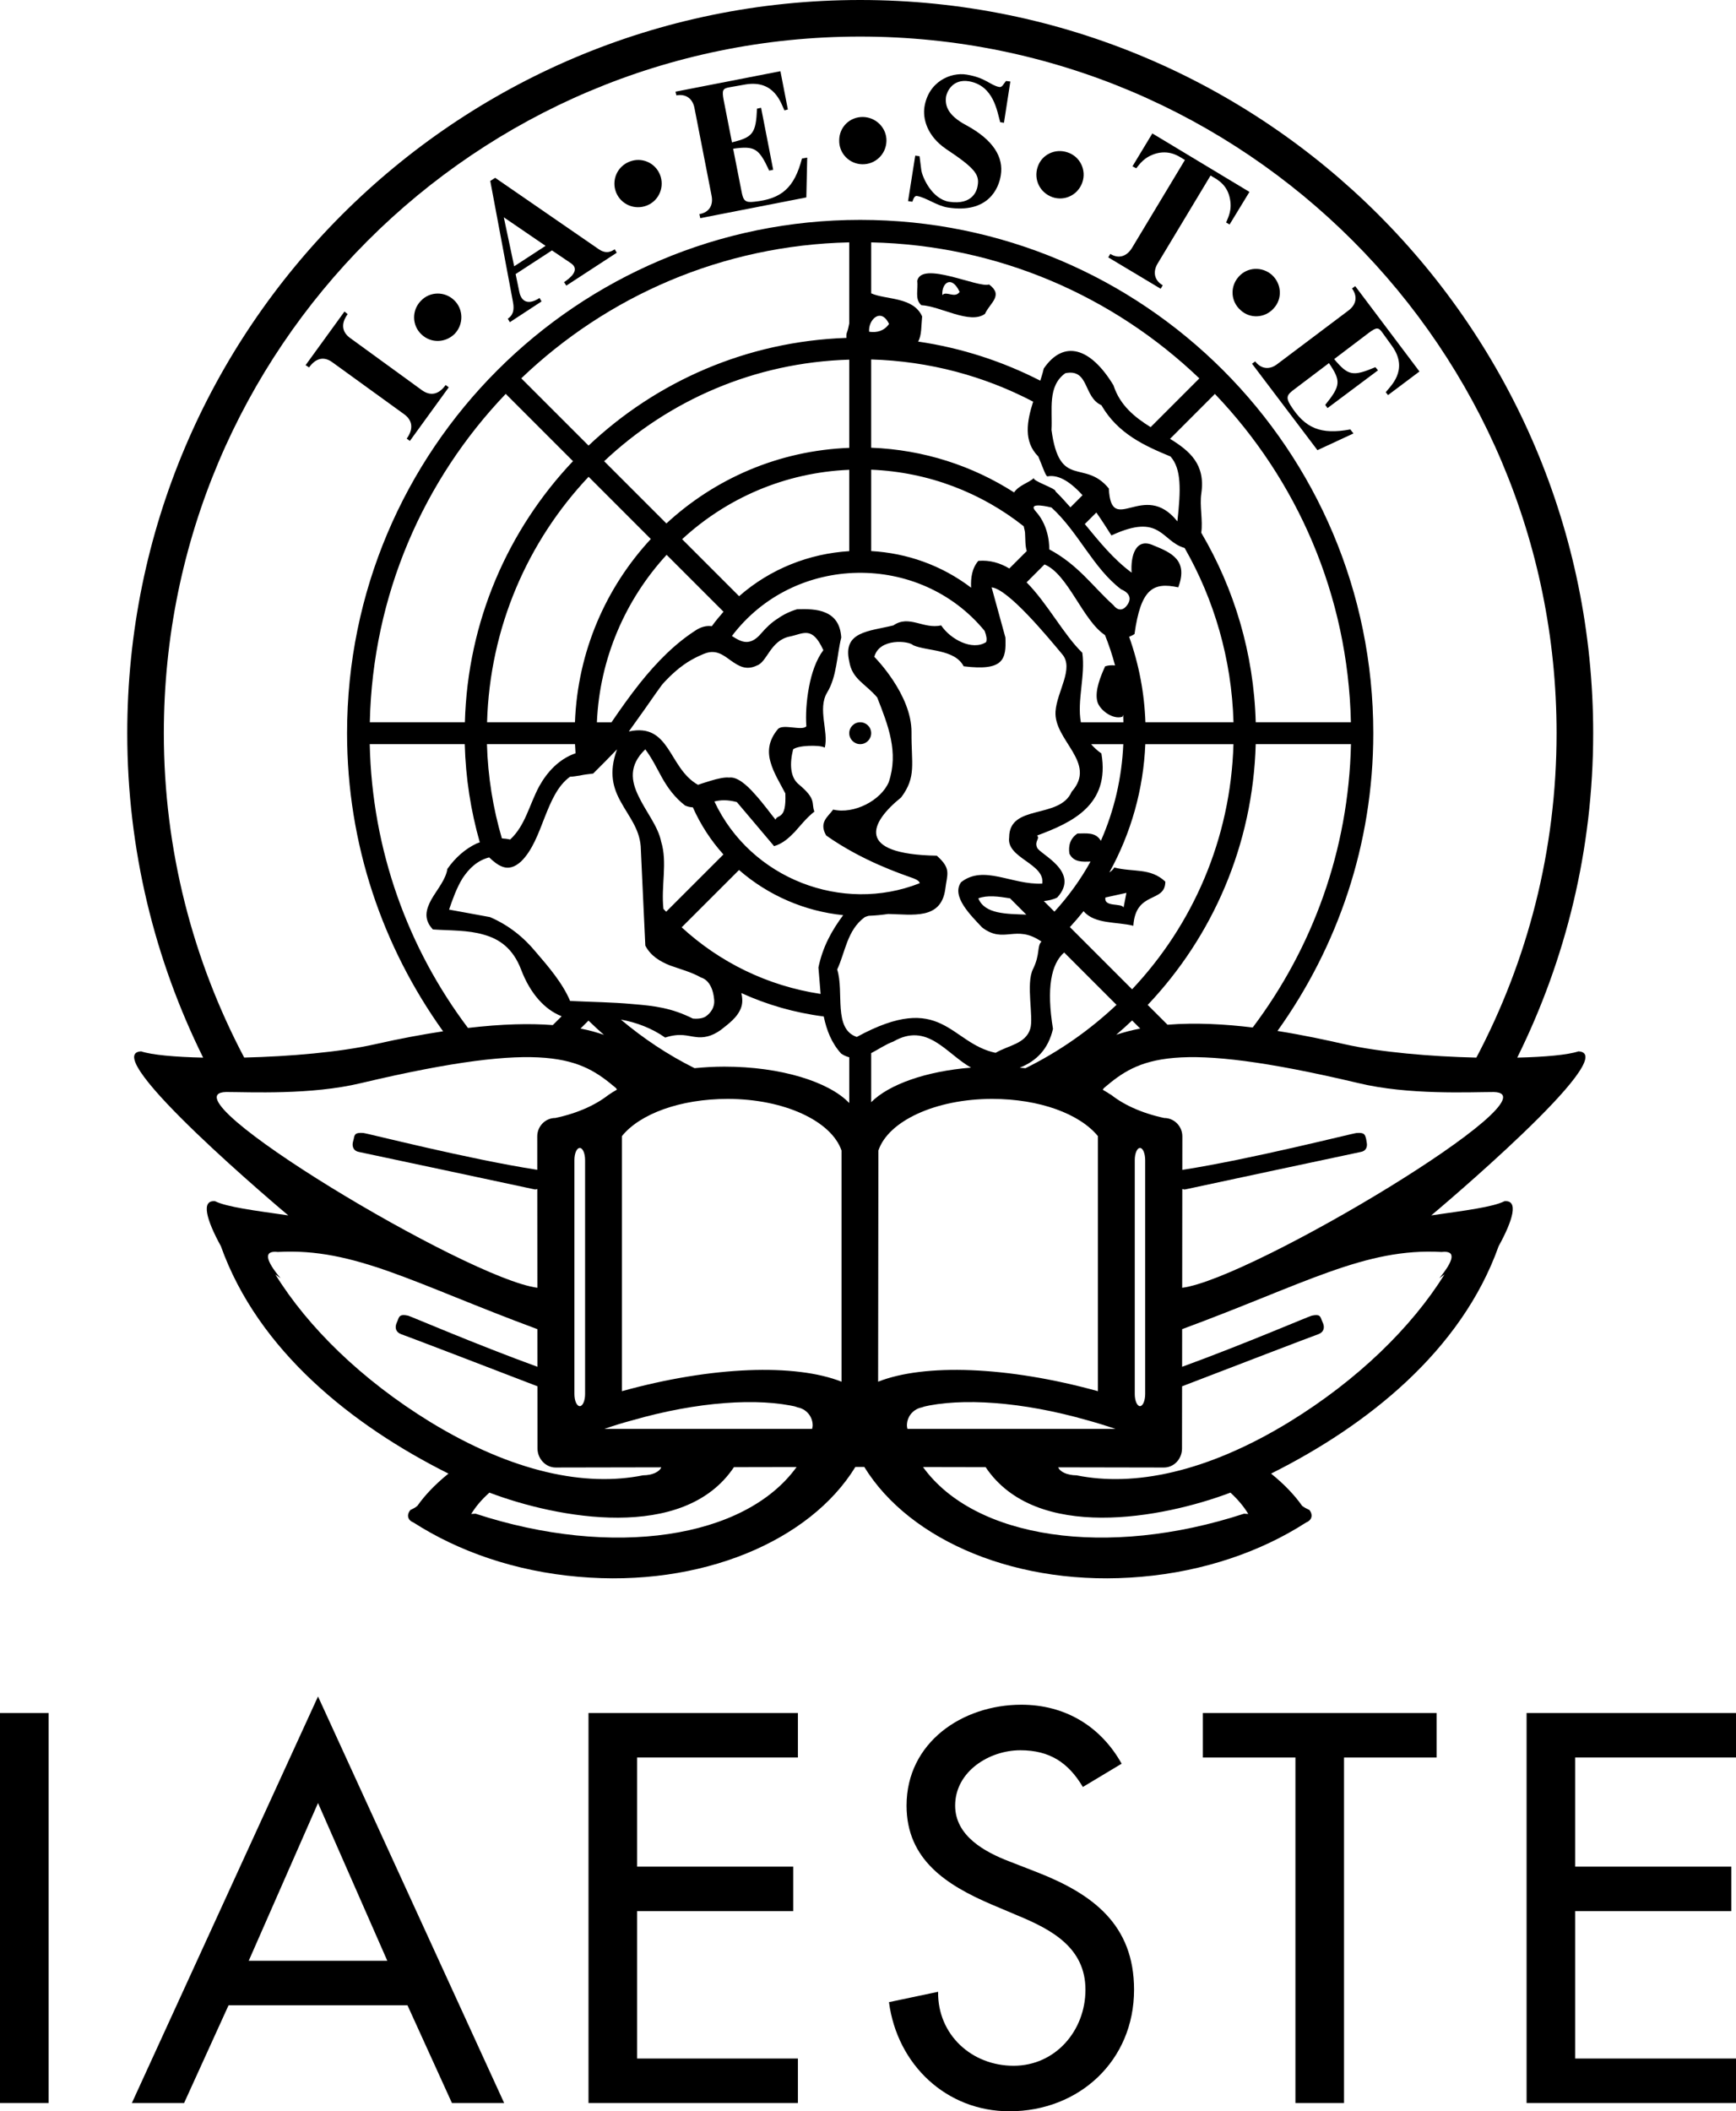
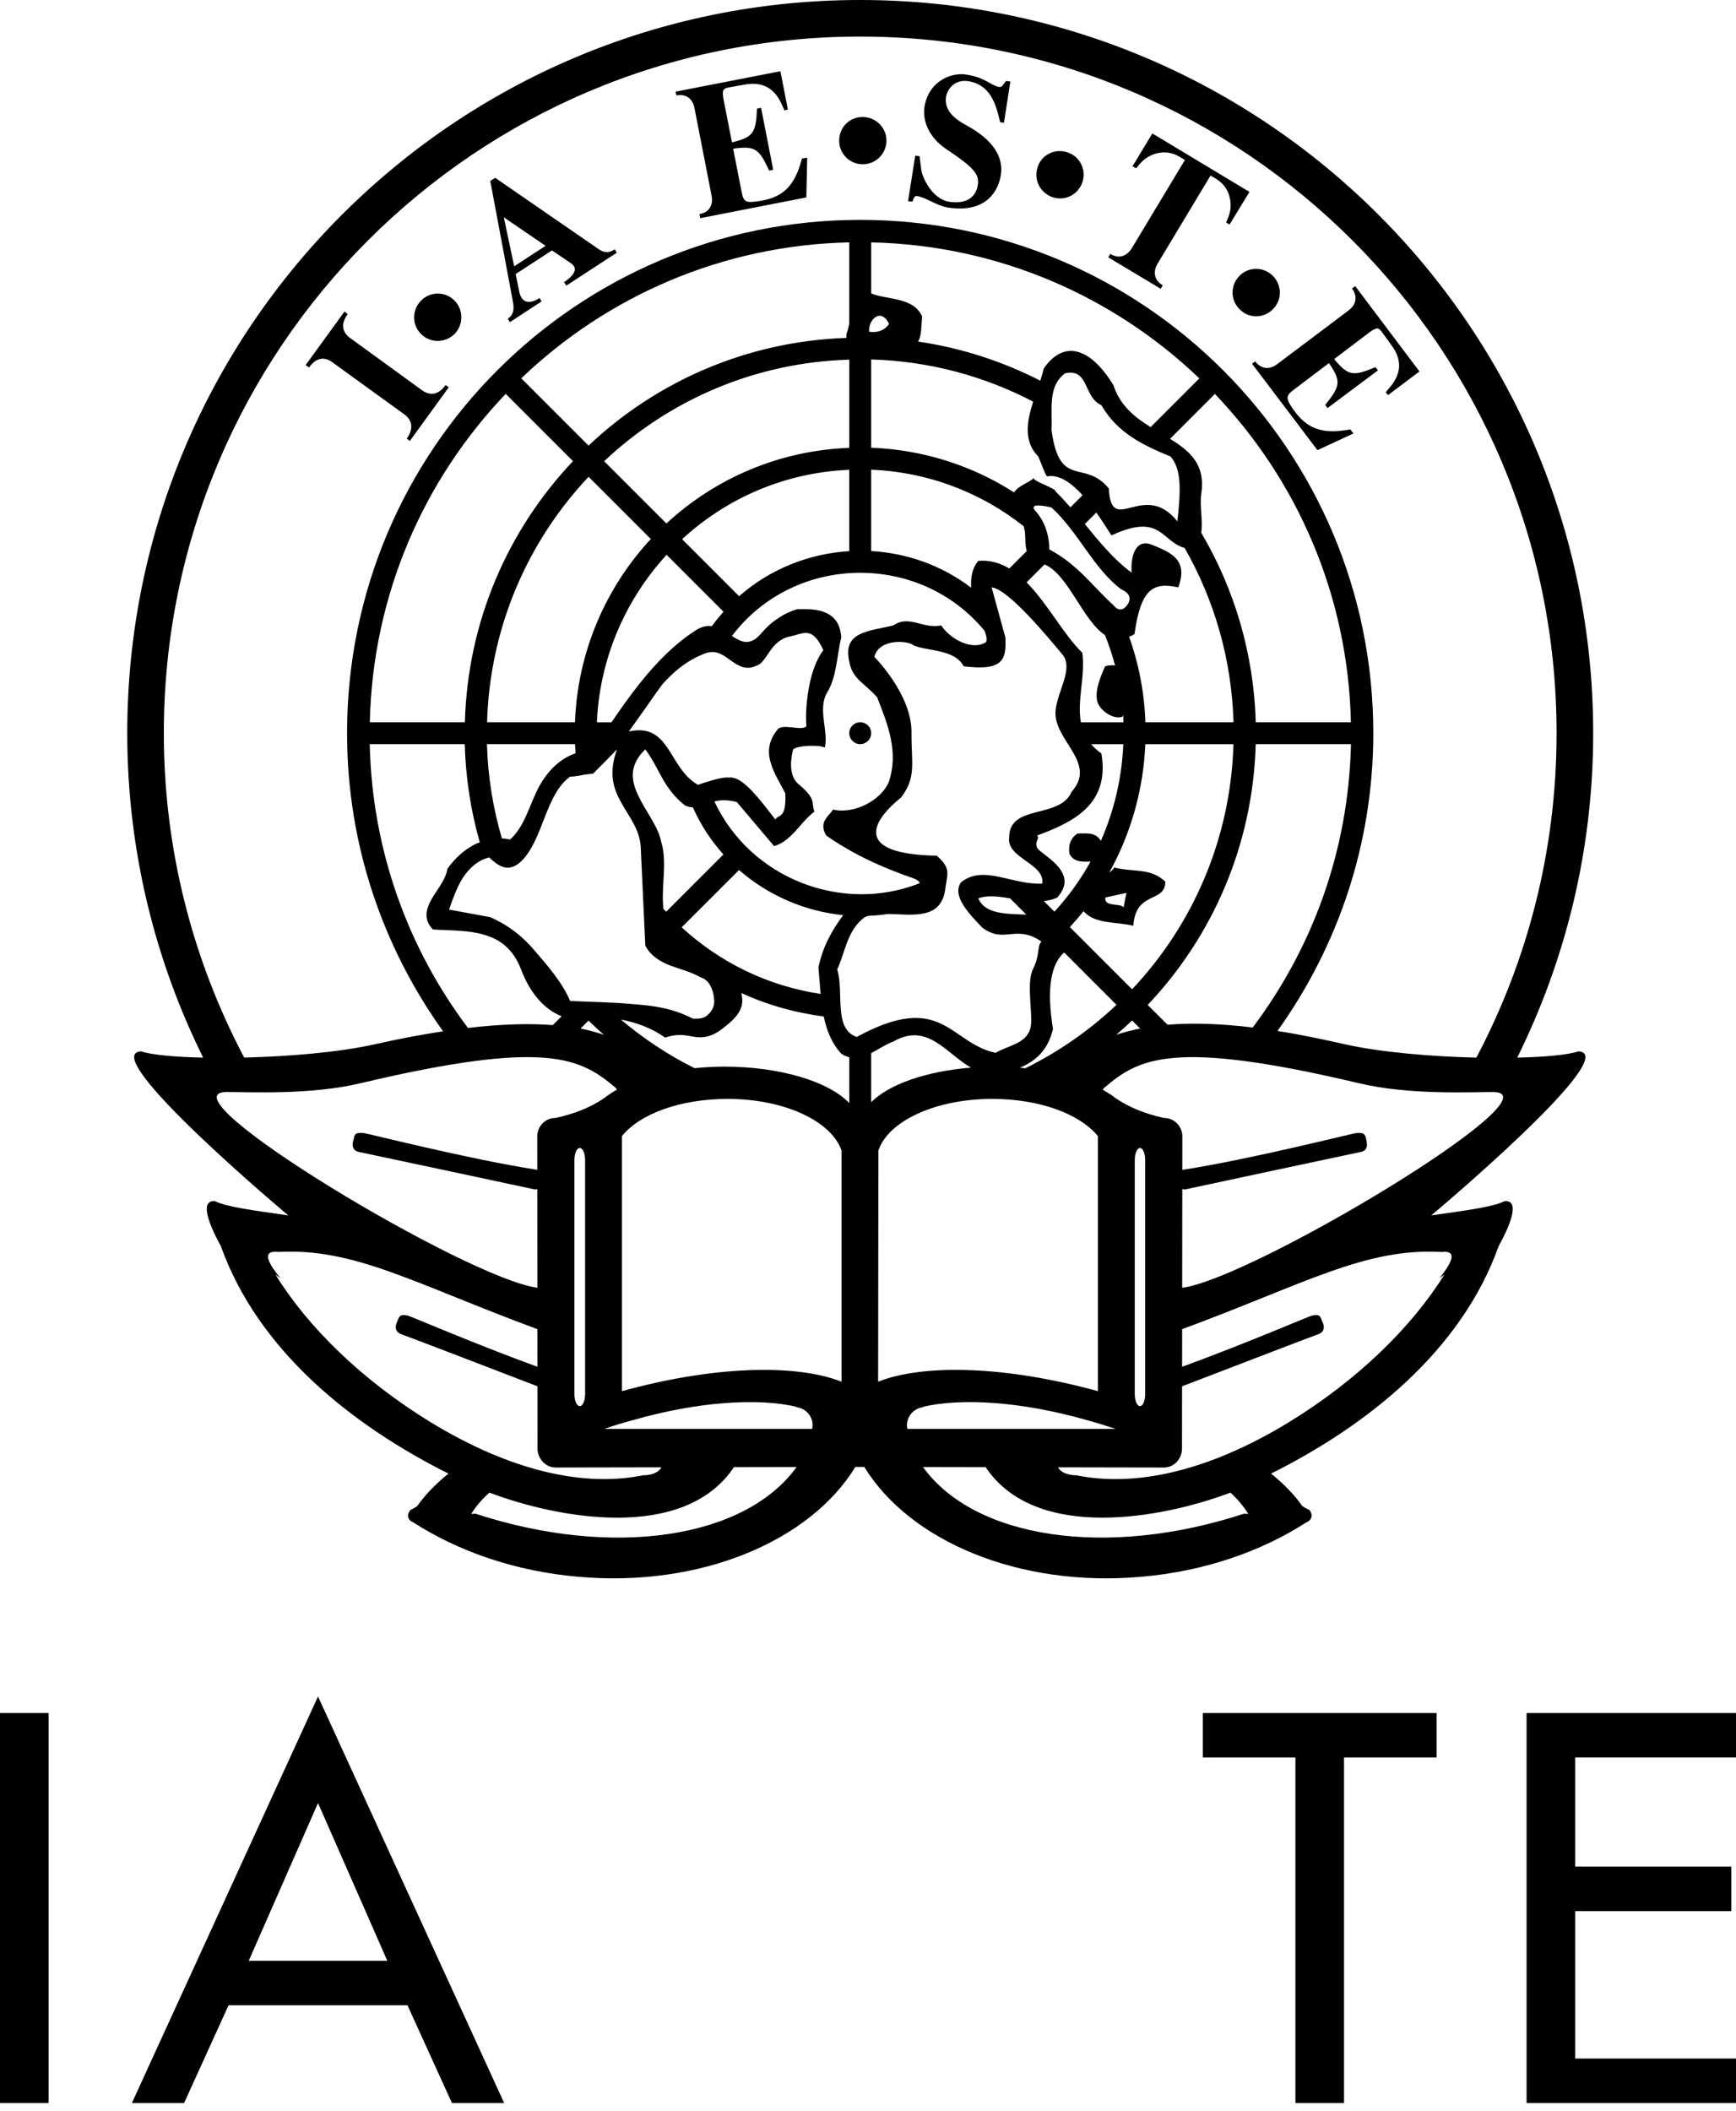
<svg xmlns="http://www.w3.org/2000/svg" xmlns:ns1="http://sodipodi.sourceforge.net/DTD/sodipodi-0.dtd" xmlns:ns2="http://www.inkscape.org/namespaces/inkscape" version="1.1" id="Layer_1" x="0px" y="0px" width="184.629" height="224.466" viewBox="0 0 184.629 224.466" enable-background="new 0 0 283.5 276.781" xml:space="preserve" ns1:docname="logo.svg" ns2:version="0.92.4 (unknown)">
  <defs id="defs49" />
  <ns1:namedview pagecolor="#ffffff" bordercolor="#666666" borderopacity="1" objecttolerance="10" gridtolerance="10" guidetolerance="10" ns2:pageopacity="0" ns2:pageshadow="2" ns2:window-width="1920" ns2:window-height="1016" id="namedview47" showgrid="false" ns2:zoom="0.85265967" ns2:cx="91.791602" ns2:cy="106.4655" ns2:window-x="0" ns2:window-y="27" ns2:window-maximized="1" ns2:current-layer="Layer_1" />
  <g id="g14" transform="translate(-52.304,-20.39)">
    <path d="m 57.473,243.977 h -5.169 v -41.464 h 5.169 z" id="path2" ns2:connector-curvature="0" />
    <path d="m 76.612,233.583 -4.729,10.394 h -5.554 l 19.797,-43.224 19.797,43.224 h -5.554 L 95.64,233.583 Z m 9.514,-21.501 -7.369,16.772 h 14.738 z" id="path4" ns2:connector-curvature="0" />
-     <path d="m 114.893,202.513 h 22.272 v 4.729 h -17.103 v 11.604 h 16.608 v 4.729 h -16.608 v 15.673 h 17.103 v 4.729 h -22.272 z" id="path6" ns2:connector-curvature="0" />
-     <path d="m 167.47,210.376 c -1.54,-2.584 -3.52,-3.904 -6.654,-3.904 -3.3,0 -6.929,2.254 -6.929,5.884 0,3.245 3.189,4.949 5.774,5.939 l 2.969,1.155 c 5.884,2.31 10.284,5.554 10.284,12.483 0,7.534 -5.829,12.923 -13.253,12.923 -6.709,0 -11.934,-4.949 -12.813,-11.604 l 5.224,-1.1 c -0.055,4.564 3.575,7.864 8.029,7.864 4.454,0 7.644,-3.74 7.644,-8.084 0,-4.455 -3.575,-6.379 -7.149,-7.864 l -2.859,-1.21 c -4.729,-2.035 -9.019,-4.729 -9.019,-10.503 0,-6.709 5.939,-10.724 12.208,-10.724 4.619,0 8.414,2.254 10.668,6.269 z" id="path8" ns2:connector-curvature="0" />
    <path d="m 195.245,243.977 h -5.169 v -36.735 h -9.844 v -4.729 h 24.857 v 4.729 h -9.844 z" id="path10" ns2:connector-curvature="0" />
    <path d="m 214.661,202.513 h 22.272 v 4.729 H 219.83 v 11.604 h 16.608 v 4.729 H 219.83 v 15.673 h 17.103 v 4.729 h -22.272 z" id="path12" ns2:connector-curvature="0" />
  </g>
  <g id="g44" transform="translate(-52.304,-20.39)">
    <path d="m 143.79,99.506 c 0.645,0 1.167,-0.526 1.167,-1.166 0,-0.645 -0.522,-1.162 -1.167,-1.162 -0.64,0 -1.167,0.518 -1.167,1.162 0,0.64 0.527,1.166 1.167,1.166 z" id="path16" ns2:connector-curvature="0" style="clip-rule:evenodd;fill-rule:evenodd" />
    <path d="m 220.179,132.167 c -1.11,0.372 -3.528,0.598 -6.512,0.667 5.151,-10.403 8.077,-22.102 8.077,-34.493 0,-43.05 -34.904,-77.951 -77.954,-77.951 -43.053,0 -77.952,34.9 -77.952,77.951 0,12.392 2.926,24.096 8.072,34.494 -3.019,-0.066 -5.471,-0.292 -6.6,-0.667 -4.81,0.246 15.352,17.194 15.652,17.439 -3.676,-0.526 -6.522,-0.891 -7.782,-1.506 -1.53,-0.153 -0.915,1.994 0.616,4.78 3.968,11.12 13.989,19.069 24.203,24.178 -1.407,1.133 -2.511,2.299 -3.308,3.432 -0.306,0.251 -0.487,0.305 -0.734,0.434 -0.458,0.551 -0.276,1.103 0.34,1.344 4.774,3.066 10.814,5.183 17.523,5.759 13.039,1.155 24.639,-3.811 29.455,-11.676 l 0.485,-0.001 v -0.086 0 0.086 l 0.463,0.001 c 4.833,7.865 16.409,12.831 29.47,11.676 6.684,-0.576 12.748,-2.692 17.499,-5.759 0.616,-0.241 0.798,-0.793 0.37,-1.344 -0.242,-0.129 -0.434,-0.183 -0.769,-0.434 -0.797,-1.133 -1.9,-2.299 -3.307,-3.432 10.228,-5.114 20.235,-13.044 24.202,-24.178 1.536,-2.786 2.146,-4.933 0.616,-4.78 -1.226,0.615 -4.106,0.98 -7.782,1.506 0.305,-0.246 20.471,-17.194 15.657,-17.44 z M 143.79,24.279 c 40.909,0 74.061,33.157 74.061,74.062 0,12.458 -3.091,24.193 -8.53,34.491 -4.858,-0.113 -10.248,-0.572 -14.024,-1.427 -1.856,-0.419 -4.349,-0.966 -7.13,-1.407 6.394,-8.93 10.191,-19.838 10.191,-31.657 0,-30.149 -24.42,-54.575 -54.568,-54.575 -30.122,0 -54.575,24.425 -54.575,54.575 0,11.827 3.806,22.754 10.211,31.694 -2.191,0.336 -4.555,0.769 -7.209,1.37 -3.76,0.848 -9.106,1.307 -13.942,1.423 -5.437,-10.302 -8.547,-22.026 -8.547,-34.487 0,-40.905 33.156,-74.062 74.062,-74.062 z m -24.239,147.114 c 6.925,-1.994 13.422,-2.421 17.589,-1.407 h -0.364 c 1.074,0 1.959,0.856 1.959,1.959 0,0.123 -0.035,0.24 -0.064,0.364 h -3.155 c -0.004,-0.005 -0.014,-0.011 -0.02,-0.015 l 0.015,0.015 h -18.934 c 0.95,-0.335 1.935,-0.641 2.974,-0.916 z M 102.073,129.678 C 95.719,121.24 91.876,110.825 91.626,99.507 h 10.105 c 0.098,3.612 0.647,7.11 1.601,10.438 -0.119,0.046 -0.239,0.079 -0.354,0.13 -1.167,0.556 -2.241,1.472 -3.097,2.698 -0.152,1.103 -1.078,2.175 -1.684,3.22 -0.586,1.068 -0.891,2.116 0.148,3.214 1.841,0.123 3.741,0.059 5.395,0.551 1.688,0.463 3.125,1.472 3.981,3.707 0.99,2.614 2.565,4.292 4.317,4.97 l -0.943,0.94 c -2.418,-0.189 -5.386,-0.123 -9.022,0.303 z m 83.781,-32.5 c -0.202,-7.346 -2.294,-14.211 -5.794,-20.149 0.19,-1.313 -0.191,-2.832 0.007,-4.181 0.458,-3.094 -1.235,-4.517 -3.324,-5.802 l 4.769,-4.773 c 8.725,9.119 14.167,21.374 14.464,34.905 z m -67.407,71.119 V 141.18 c 1.9,-2.362 6.193,-3.957 11.244,-3.957 6.042,0 11.038,2.362 12.111,5.488 v 24.577 c -4.903,-1.935 -13.731,-1.659 -23.355,1.009 z m 58.346,-99.373 c 1.163,1.319 1.104,3.524 0.729,6.896 -3.583,-4.479 -7.043,1.713 -7.29,-3.495 -2.604,-3.185 -5.237,0.152 -6.098,-6.222 0.123,-2.142 -0.458,-4.656 1.472,-6.035 2.549,-0.517 1.899,2.545 3.834,3.401 1.742,3.033 4.622,4.329 7.353,5.455 z m -14.062,0 c 0.517,1.226 0.792,2.112 0.974,2.112 1.275,-0.239 2.581,0.738 3.731,2.003 l -1.29,1.291 c -0.51,-0.575 -1.017,-1.151 -1.585,-1.695 0.124,-0.31 -2.663,-1.167 -2.264,-1.442 -0.611,0.554 -1.602,0.761 -2.144,1.549 -4.418,-2.83 -9.611,-4.54 -15.197,-4.751 v -9.384 c 6.209,0.18 12.051,1.778 17.227,4.487 -0.665,2.089 -1.052,4.233 0.548,5.83 z m 6.652,40.864 c -0.54,-0.962 -1.567,-0.781 -2.488,-0.781 -0.769,0.517 -0.985,1.285 -0.857,2.141 0.471,0.939 1.382,0.864 2.25,0.84 -1.051,1.901 -2.34,3.688 -3.842,5.327 l -1.127,-1.126 c 0.498,-0.055 0.98,-0.153 1.425,-0.377 2.515,-2.762 -1.866,-4.599 -2.141,-5.307 -0.306,-0.704 0.339,-0.945 0,-1.284 3.711,-1.379 7.787,-3.249 6.837,-8.728 -0.443,-0.31 -0.795,-0.64 -1.093,-0.985 h 3.425 c -0.154,3.533 -0.949,7.03 -2.389,10.28 z m -7.513,19.992 c -0.494,1.595 -2.329,1.748 -3.682,2.545 -4.898,-1.043 -5.666,-6.651 -14.762,-1.689 -2.544,-0.856 -1.319,-4.809 -2.086,-7.171 0.861,-1.807 1.043,-4.199 2.943,-5.572 0.127,-0.057 0.268,-0.097 0.405,-0.137 0.695,-0.027 1.389,-0.092 2.083,-0.195 2.601,0.053 5.584,0.632 6.057,-2.583 0.211,-1.713 0.679,-2.205 -0.891,-3.613 -8.787,-0.153 -7.073,-3.554 -3.795,-6.192 1.654,-2.206 1.073,-3.583 1.103,-6.926 0.029,-4.045 -3.953,-8.022 -3.953,-8.022 0.522,-2.023 3.677,-1.713 4.14,-1.231 1.501,0.645 4.41,0.399 5.36,2.235 4.258,0.527 4.538,-0.733 4.44,-3.057 l -1.467,-5.336 c 1.777,0.187 5.941,5.237 7.507,7.112 1.289,1.497 -0.557,3.948 -0.709,6.07 -0.212,3.091 4.475,5.449 1.718,8.544 -1.285,2.968 -6.65,1.255 -6.65,4.868 -0.301,2.21 3.83,2.762 3.524,4.903 -3.249,0.157 -6.222,-2.047 -8.639,-0.147 -1.073,1.502 1.068,3.555 2.234,4.805 2.358,1.812 3.554,-0.394 6.316,1.506 -0.492,0.487 -0.124,1.349 -0.891,2.909 -0.799,1.559 0.093,5.178 -0.305,6.374 z m -16.913,7.793 v -5.218 c 0.79,-0.409 1.565,-0.948 2.357,-1.231 3.633,-2.09 5.604,1.276 8.262,2.774 -4.781,0.378 -8.735,1.784 -10.619,3.675 z m -15.631,-3.781 c -1.083,0 -2.131,0.064 -3.152,0.164 -2.826,-1.404 -5.447,-3.156 -7.839,-5.166 1.684,0.302 3.322,0.934 4.71,1.911 1.625,-0.521 2.388,-0.153 3.22,-0.064 0.821,0.123 1.713,-0.029 2.721,-0.763 0.768,-0.616 1.783,-1.319 2.147,-2.392 0.152,-0.438 0.147,-0.948 0.014,-1.513 2.731,1.248 5.673,2.096 8.764,2.49 0.303,1.454 0.822,2.82 1.861,3.955 0.291,0.198 0.574,0.311 0.852,0.383 v 4.865 c -2.171,-2.271 -7.298,-3.87 -13.298,-3.87 z m 31.852,-57.451 c 0.037,0.224 0.121,0.455 0.14,0.676 0.045,0.706 0.003,1.389 0.186,1.959 l -1.856,1.854 c -0.984,-0.586 -2.065,-0.913 -3.296,-0.811 -0.677,0.792 -0.817,1.8 -0.768,2.853 -3.16,-2.405 -6.867,-3.684 -10.627,-3.894 v -8.651 c 6.118,0.253 11.725,2.454 16.221,6.014 z m -3.999,12.317 c -1.472,0.95 -3.8,-0.305 -4.779,-1.776 -1.896,0.428 -3.402,-1.167 -5.085,0 -2.604,0.639 -5.425,0.639 -4.691,3.829 0.311,1.9 1.688,2.328 2.974,3.83 1.167,2.973 2.299,5.823 1.226,9.007 -0.827,1.93 -3.672,3.437 -5.912,2.915 -0.521,0.739 -1.564,1.349 -0.738,2.757 3.83,2.697 7.875,4.046 9.229,4.533 0.542,0.205 0.696,0.381 0.713,0.538 -8.22,3.251 -17.969,-0.455 -21.833,-8.688 0.61,-0.158 1.35,-0.215 2.388,0.063 l 1.994,2.357 1.966,2.328 c 0.92,-0.275 1.56,-0.856 2.205,-1.525 0.616,-0.679 1.226,-1.477 2.082,-2.151 -0.364,-0.916 0.281,-1.285 -1.683,-2.91 -0.92,-0.768 -0.95,-2.234 -0.581,-3.707 0.275,-0.211 0.917,-0.339 1.625,-0.369 0.674,-0.029 1.378,0 1.743,0.183 0.428,-1.713 -0.792,-4.105 0.246,-5.848 1.043,-1.688 1.043,-4.017 1.506,-5.853 -0.093,-1.472 -0.738,-2.24 -1.658,-2.639 -0.886,-0.398 -2.023,-0.398 -3.032,-0.369 -0.739,0.217 -1.438,0.551 -2.053,0.984 -0.646,0.399 -1.228,0.95 -1.779,1.59 -1.191,1.403 -2.126,0.913 -3.106,0.269 6.66,-8.796 19.989,-8.931 26.876,-0.542 0.179,0.472 0.274,0.896 0.157,1.194 z m -17.833,34.595 c 0.088,0.924 0.147,1.869 0.231,2.809 -5.659,-0.852 -10.753,-3.382 -14.774,-7.081 l 6.099,-6.094 c 3.101,2.709 7.002,4.389 11.077,4.8 -1.253,1.686 -2.183,3.398 -2.633,5.566 z M 119.182,98.158 c 0,0 0.827,-1.171 1.683,-2.357 0.827,-1.201 1.722,-2.451 1.841,-2.604 0.122,-0.158 1.166,-1.319 2.298,-2.117 1.103,-0.797 2.299,-1.226 2.299,-1.226 1.167,-0.429 1.93,0.182 2.727,0.763 0.798,0.551 1.596,1.103 2.787,0.522 1.074,-0.37 1.413,-2.629 3.438,-3.067 1.502,-0.3 2.417,-1.191 3.613,1.442 -0.763,1.014 -1.255,2.452 -1.531,3.953 -0.275,1.472 -0.364,2.973 -0.275,4.14 -0.246,0.271 -0.857,0.182 -1.472,0.123 -0.616,-0.059 -1.226,-0.123 -1.531,0.148 -1.04,1.23 -1.139,2.422 -0.799,3.559 0.312,1.132 1.016,2.235 1.567,3.308 0.059,1.472 -0.152,1.994 -0.398,2.24 -0.246,0.275 -0.527,0.217 -0.645,0.546 -0.46,-0.546 -1.287,-1.713 -2.208,-2.722 -0.891,-1.014 -1.905,-1.871 -2.732,-1.748 -0.428,-0.064 -1.256,0.118 -1.959,0.335 -0.738,0.216 -1.348,0.433 -1.348,0.433 -1.59,-0.891 -2.328,-2.574 -3.219,-3.893 -0.883,-1.291 -1.926,-2.265 -4.136,-1.778 z m 23.441,-19.172 c -4.252,0.261 -8.399,1.88 -11.712,4.79 l -6.06,-6.06 c 4.706,-4.343 10.9,-7.092 17.771,-7.378 v 8.648 z m -13.371,6.442 c -0.433,0.489 -0.852,0.997 -1.245,1.538 -0.473,-0.063 -0.985,0.015 -1.561,0.344 -2.298,1.442 -4.287,3.46 -6.099,5.729 -1.055,1.328 -2.047,2.732 -3.007,4.14 h -1.555 c 0.293,-6.772 3.026,-13.028 7.415,-17.801 z m -8.319,14.63 c 0.734,0.98 1.226,2.018 1.806,3.062 0.577,1.009 1.291,2.028 2.423,2.909 0.31,0.138 0.575,0.183 0.829,0.195 0.834,1.874 1.937,3.55 3.251,5.01 l -6.091,6.088 c -0.094,-0.102 -0.195,-0.2 -0.289,-0.304 -0.272,-2.419 0.453,-4.923 -0.246,-7.16 -0.31,-1.589 -1.624,-3.184 -2.392,-4.804 -0.797,-1.624 -1.073,-3.283 0.709,-4.996 z m 38.789,15.838 1.732,1.733 c -2.098,-0.081 -4.413,-0.037 -5.103,-1.73 0.95,-0.359 2.132,-0.206 3.371,-0.003 z m 7.535,-18.718 c -0.423,-2.314 0.497,-4.96 0.155,-7.388 -1.952,-1.877 -3.694,-5.233 -5.926,-7.486 l 1.903,-1.904 c 2.502,1.016 4.067,5.96 6.434,7.51 0.422,1.061 0.785,2.137 1.07,3.228 -0.325,-0.037 -0.675,-0.027 -1.055,0.091 -0.432,0.955 -1.137,2.579 -0.831,3.74 0.211,0.857 1.595,1.96 2.667,1.625 0.026,-0.054 0.055,-0.133 0.082,-0.198 0.017,0.262 0.015,0.523 0.025,0.784 h -4.524 z m 3.468,-12.443 c -2.239,-2.018 -3.737,-4.287 -6.833,-5.941 0,0 0.124,-2.333 -1.442,-4.046 -0.985,-1.102 1.684,-0.399 1.684,-0.399 2.884,2.634 4.445,6.463 7.417,8.703 0,0 1.561,0.546 0.55,1.776 -0.731,0.857 -1.376,-0.093 -1.376,-0.093 z M 144.74,55.659 c -0.123,-1.255 1.255,-2.638 2.117,-0.827 -0.523,0.733 -1.26,0.951 -2.117,0.827 z m -2.117,2.968 v 9.377 c -7.501,0.285 -14.292,3.275 -19.445,8.039 l -6.62,-6.618 c 6.852,-6.463 15.982,-10.504 26.065,-10.798 z m -21.104,19.07 c -4.781,5.156 -7.782,11.963 -8.067,19.481 h -9.347 c 0.292,-10.1 4.333,-19.241 10.798,-26.098 z m -8.06,21.809 c 0.012,0.325 0.031,0.647 0.056,0.97 -1.76,0.608 -3.02,1.992 -3.859,3.5 -1.074,1.994 -1.471,4.169 -3.095,5.67 -0.291,-0.068 -0.586,-0.104 -0.879,-0.119 -0.94,-3.19 -1.489,-6.551 -1.59,-10.021 z m -9.134,12.041 c 0.429,0.399 0.917,0.827 1.468,1.009 0.551,0.188 1.196,0.093 1.928,-0.576 1.197,-1.166 1.842,-2.973 2.511,-4.691 0.68,-1.718 1.378,-3.372 2.703,-4.322 0.276,0 0.615,-0.059 1.039,-0.123 0.404,-0.094 0.891,-0.152 1.413,-0.211 l 1.285,-1.286 1.255,-1.29 c -0.92,2.51 -0.399,4.169 0.433,5.637 0.823,1.506 1.93,2.786 2.083,4.656 l 0.246,5.303 0.246,5.272 c 0.576,1.103 1.561,1.683 2.628,2.111 1.108,0.399 2.304,0.709 3.313,1.29 0,0 0.305,0.064 0.615,0.37 0.335,0.334 0.669,0.915 0.763,1.954 0.093,0.861 -0.399,1.447 -0.857,1.782 -0.492,0.364 -1.412,0.246 -1.412,0.246 -2.264,-1.132 -4.071,-1.349 -6.37,-1.535 -2.298,-0.212 -4.139,-0.212 -6.679,-0.335 -0.798,-1.9 -2.329,-3.677 -3.648,-5.208 -1.289,-1.561 -2.88,-2.851 -4.874,-3.707 l -2.175,-0.399 -2.176,-0.398 c 0.37,-1.074 0.798,-2.3 1.442,-3.344 0.675,-1.009 1.531,-1.87 2.82,-2.205 z m 41.4,31.164 c 1.039,-3.126 6.064,-5.488 12.098,-5.488 5.056,0 9.313,1.595 11.248,3.957 v 27.117 c -9.653,-2.668 -18.479,-2.944 -23.376,-1.009 z m 15.638,-8.751 c -0.202,-0.021 -0.406,-0.038 -0.61,-0.054 1.782,-0.711 3.032,-1.96 3.539,-4.126 -0.709,-4.33 -0.201,-6.914 1.191,-8.123 l 5.565,5.565 c -2.863,2.701 -6.119,4.977 -9.685,6.738 z m 4.727,-15.003 c 0.506,-0.55 0.993,-1.115 1.455,-1.697 1.162,1.401 3.517,1.112 5.292,1.554 0.25,-3.772 3.401,-2.363 3.401,-4.692 -1.589,-1.501 -3.401,-0.979 -5.425,-1.501 -0.129,0.217 -0.314,0.381 -0.527,0.521 2.324,-4.193 3.629,-8.874 3.825,-13.634 h 9.375 c -0.293,10.081 -4.327,19.214 -10.782,26.063 z m 3.778,-3.147 2.234,-0.493 -0.304,1.562 c -0.212,-0.518 -2.112,0 -1.93,-1.069 z m 4.253,-18.632 c -0.106,-3.068 -0.675,-6.13 -1.73,-9.083 0.188,-0.086 0.372,-0.163 0.57,-0.293 0.673,-4.814 1.963,-5.548 4.655,-4.967 1.073,-2.879 -0.699,-3.677 -2.663,-4.47 -1.9,-0.856 -2.421,1.191 -2.298,2.909 -1.952,-1.447 -3.439,-3.298 -4.979,-5.167 l 1.228,-1.226 c 0.692,0.982 1.26,1.912 1.604,2.436 5.272,-2.453 5.285,0.628 7.785,1.333 3.138,5.489 5.003,11.795 5.198,18.528 z m 0.556,-31.375 c -1.671,-1.043 -3.253,-2.292 -3.952,-4.448 -2.452,-4.046 -5.302,-4.869 -7.418,-1.778 -0.09,0.409 -0.222,0.842 -0.366,1.286 -4.004,-2.049 -8.373,-3.48 -12.993,-4.158 0.389,-0.673 0.323,-1.622 0.428,-2.67 -0.934,-2.118 -3.905,-1.761 -5.418,-2.459 v -5.417 c 13.531,0.3 25.782,5.739 34.901,14.461 z M 142.623,54.78 c -0.066,0.361 -0.143,0.714 -0.271,1.032 -0.049,0.207 -0.03,0.344 -0.03,0.502 -10.614,0.366 -20.218,4.64 -27.424,11.451 l -7.154,-7.152 c 9.11,-8.719 21.35,-14.155 34.878,-14.455 v 8.622 z m -36.533,7.487 7.152,7.152 c -6.896,7.28 -11.204,17.007 -11.497,27.759 H 91.635 C 91.934,83.643 97.371,71.387 106.09,62.267 Z m 8.801,66.631 c 0.542,0.511 1.076,1.03 1.645,1.513 -0.744,-0.254 -1.548,-0.487 -2.49,-0.669 z m 33.925,43.411 c -0.03,-0.124 -0.059,-0.241 -0.059,-0.364 0,-1.103 0.885,-1.959 1.958,-1.959 h -0.369 c 4.199,-1.014 10.666,-0.586 17.622,1.407 1.008,0.275 1.989,0.581 2.974,0.916 z m 23.89,-43.427 0.861,0.861 c -0.88,0.167 -1.729,0.39 -2.549,0.66 0.578,-0.49 1.139,-0.999 1.688,-1.521 z m 3.766,0.454 -2.107,-2.105 c 6.888,-7.269 11.192,-16.984 11.488,-27.724 h 10.13 c -0.251,11.304 -4.101,21.693 -10.45,30.124 -2.946,-0.358 -6.076,-0.535 -9.061,-0.295 z m -100.125,7.153 c 2.452,0 9.038,0.339 14.369,-0.95 19.826,-4.691 23.346,-2.633 27.086,0.521 0.049,0.042 0.074,0.122 0.116,0.178 -0.337,0.189 -0.656,0.385 -0.942,0.59 l 0.305,-0.246 c -1.407,1.191 -3.431,2.141 -5.912,2.668 -1.073,0 -1.928,0.886 -1.928,1.958 l 0.002,3.554 c -7.411,-1.149 -18.114,-3.894 -18.511,-3.918 -0.886,-0.064 -0.92,0.182 -1.009,0.635 l -0.094,0.374 c -0.093,0.458 0.094,0.916 0.645,1.009 0.793,0.157 18.72,3.987 18.72,3.987 0.093,0.017 0.165,-0.037 0.251,-0.046 l 0.01,10.498 C 102.012,156.345 69.282,136.67 76.347,136.489 Z m 38.183,7.231 v 24.882 c 0,0.704 -0.252,1.285 -0.556,1.285 -0.335,0 -0.581,-0.581 -0.581,-1.285 V 143.72 c 0,-0.699 0.246,-1.285 0.581,-1.285 0.304,0 0.556,0.586 0.556,1.285 z M 98.069,171.575 C 90.779,167.1 85.05,161.489 81.59,155.887 l 0.551,0.399 c -1.565,-1.871 -1.871,-2.973 -0.281,-2.791 8.164,-0.457 14.523,3.38 27.596,8.206 l 0.005,4.001 c -6.435,-2.34 -13.443,-5.349 -13.75,-5.434 -0.857,-0.188 -0.95,0.059 -1.103,0.487 l -0.153,0.369 c -0.152,0.428 -0.059,0.891 0.488,1.103 0.556,0.187 9.519,3.62 14.521,5.549 l 0.005,6.619 c 0,1.073 0.856,2.018 1.93,2.018 l 11.232,-0.021 c -0.182,0.483 -0.975,0.85 -1.944,0.85 -6.069,1.225 -13.787,-0.277 -22.618,-5.667 z m 4.815,9.748 -0.464,0.028 c 0.464,-0.768 1.108,-1.537 1.935,-2.27 7.196,2.728 20.659,5.28 26.005,-2.706 l 6.662,-0.013 c -5.497,7.612 -19.551,9.736 -34.138,4.961 z m 81.722,0 c -14.592,4.774 -28.648,2.65 -34.136,-4.96 l 6.66,0.013 c 5.351,7.986 18.842,5.424 26.034,2.706 0.798,0.732 1.442,1.502 1.899,2.27 z m 21.022,-27.827 c 1.59,-0.182 1.286,0.92 -0.246,2.791 l 0.547,-0.399 c -3.49,5.602 -9.22,11.213 -16.515,15.688 -8.825,5.39 -16.543,6.892 -22.613,5.666 -0.974,0 -1.771,-0.366 -1.951,-0.85 l 11.236,0.021 c 1.106,0 1.928,-0.944 1.928,-2.018 l 0.008,-6.617 c 5.012,-1.928 13.962,-5.364 14.519,-5.551 0.55,-0.212 0.645,-0.675 0.492,-1.103 l -0.157,-0.369 c -0.153,-0.428 -0.212,-0.674 -1.068,-0.487 -0.334,0.084 -7.349,3.093 -13.783,5.435 l 0.003,-4.002 c 13.073,-4.824 19.438,-8.662 27.6,-8.205 z m -32.639,15.106 V 143.72 c 0,-0.699 0.251,-1.285 0.556,-1.285 0.306,0 0.552,0.585 0.552,1.285 v 24.882 c 0,0.704 -0.247,1.285 -0.552,1.285 -0.305,0 -0.556,-0.581 -0.556,-1.285 z m 5.043,-11.299 0.012,-10.504 c 0.095,0.014 0.179,0.072 0.281,0.052 0,0 17.892,-3.83 18.689,-3.987 0.581,-0.093 0.738,-0.551 0.645,-1.009 l -0.063,-0.374 c -0.124,-0.454 -0.153,-0.7 -1.009,-0.635 -0.397,0.024 -11.167,2.777 -18.542,3.923 l 0.005,-3.56 c 0,-1.073 -0.857,-1.958 -1.935,-1.958 -2.447,-0.527 -4.499,-1.477 -5.882,-2.668 l 0.276,0.246 c -0.278,-0.201 -0.591,-0.392 -0.92,-0.577 0.044,-0.061 0.074,-0.146 0.128,-0.191 3.707,-3.155 7.226,-5.212 27.053,-0.521 5.33,1.29 11.921,0.95 14.402,0.95 7.067,0.18 -25.719,19.868 -33.14,20.813 z" id="path18" ns2:connector-curvature="0" style="clip-rule:evenodd;fill-rule:evenodd" />
    <path d="m 85.173,59.454 c 0.763,-1.068 1.654,-1.161 2.481,-0.546 l 7.659,5.542 c 0.827,0.615 1.014,1.5 0.247,2.573 l 0.334,0.247 4.136,-5.7 -0.331,-0.246 c -0.768,1.072 -1.654,1.166 -2.515,0.556 L 89.55,56.332 c -0.852,-0.61 -1.034,-1.5 -0.271,-2.545 l -0.339,-0.275 -4.135,5.7 z" id="path20" ns2:connector-curvature="0" style="clip-rule:evenodd;fill-rule:evenodd" />
    <path d="m 100.674,55.87 c 0.955,-1.013 0.924,-2.604 -0.06,-3.555 -1.008,-0.979 -2.603,-0.95 -3.553,0.064 -0.979,1.006 -0.95,2.605 0.059,3.555 1.014,0.981 2.579,0.917 3.554,-0.064 z" id="path22" ns2:connector-curvature="0" style="clip-rule:evenodd;fill-rule:evenodd" />
    <path d="m 106.309,54.276 0.217,0.369 3.372,-2.207 -0.211,-0.369 c -1.162,0.768 -1.935,0.433 -2.152,-0.645 l -0.393,-1.895 3.864,-2.516 2.047,1.383 c 0.95,0.674 -0.059,1.525 -0.763,1.994 l 0.247,0.364 5.36,-3.495 -0.216,-0.364 c -0.247,0.153 -0.827,0.581 -1.684,0 l -11.03,-7.6 -0.522,0.334 2.393,12.749 c 0.244,1.164 -0.096,1.598 -0.529,1.898 z m 4.017,-7.749 -3.337,2.175 -1.103,-5.207 z" id="path24" ns2:connector-curvature="0" style="clip-rule:evenodd;fill-rule:evenodd" />
-     <path d="m 121.115,42.235 c 1.291,-0.522 1.895,-1.994 1.378,-3.278 -0.521,-1.285 -1.963,-1.895 -3.249,-1.378 -1.319,0.521 -1.929,1.988 -1.413,3.277 0.528,1.29 1.995,1.9 3.284,1.379 z" id="path26" ns2:connector-curvature="0" style="clip-rule:evenodd;fill-rule:evenodd" />
+     <path d="m 121.115,42.235 z" id="path26" ns2:connector-curvature="0" style="clip-rule:evenodd;fill-rule:evenodd" />
    <path d="m 126.17,31.913 1.807,9.254 c 0.217,1.038 -0.246,1.806 -1.291,1.988 l 0.095,0.428 11.279,-2.205 0.093,-4.233 -0.556,0.098 c -0.822,3.126 -2.17,4.288 -5.058,4.593 -1.009,0.123 -1.191,-0.124 -1.378,-1.132 L 130.276,36.2 c 2.298,-0.31 2.726,-0.064 3.834,2.329 l 0.425,-0.089 -1.287,-6.591 -0.433,0.094 c -0.118,2.633 -0.429,3.032 -2.663,3.583 l -0.892,-4.539 c -0.182,-1.009 -0.088,-1.191 0.611,-1.314 l 1.723,-0.305 c 3.124,-0.521 3.802,2.112 4.137,2.757 l 0.364,-0.094 -0.792,-4.07 -11.157,2.175 0.095,0.394 c 1.009,-0.183 1.743,0.339 1.929,1.383 z" id="path28" ns2:connector-curvature="0" style="clip-rule:evenodd;fill-rule:evenodd" />
    <path d="m 144.002,37.854 c 1.412,0.029 2.545,-1.074 2.579,-2.481 0.029,-1.378 -1.103,-2.516 -2.485,-2.545 -1.412,-0.029 -2.54,1.073 -2.54,2.486 -0.03,1.378 1.067,2.51 2.446,2.54 z" id="path30" ns2:connector-curvature="0" style="clip-rule:evenodd;fill-rule:evenodd" />
    <path d="m 149.824,41.226 c 0.956,0.153 2.112,1.043 3.279,1.226 4.292,0.67 5.425,-2.023 5.64,-3.436 0.306,-1.895 -0.768,-3.731 -3.646,-5.296 -2.087,-1.102 -2.299,-2.175 -2.176,-3.066 0.089,-0.492 0.675,-1.9 2.421,-1.625 2.664,0.458 3.003,3.219 3.338,4.351 l 0.398,0.064 0.68,-4.386 -0.462,-0.059 c -0.306,0.369 -0.399,0.674 -0.705,0.645 -0.985,-0.187 -1.413,-0.979 -3.494,-1.324 -1.684,-0.271 -4.042,0.739 -4.475,3.437 -0.187,1.225 0.245,3.066 2.298,4.474 3.003,1.994 3.553,2.697 3.372,3.829 -0.059,0.493 -0.458,2.176 -3.067,1.778 -1.805,-0.306 -2.82,-2.575 -2.938,-3.367 l -0.187,-1.472 -0.458,-0.059 -0.763,4.834 0.458,0.064 c 0.123,-0.366 0.247,-0.647 0.487,-0.612 z" id="path32" ns2:connector-curvature="0" style="clip-rule:evenodd;fill-rule:evenodd" />
    <path d="m 164.227,41.349 c 1.32,0.458 2.727,-0.247 3.185,-1.561 0.462,-1.319 -0.241,-2.756 -1.561,-3.194 -1.319,-0.458 -2.755,0.222 -3.184,1.536 -0.462,1.349 0.246,2.756 1.56,3.219 z" id="path34" ns2:connector-curvature="0" style="clip-rule:evenodd;fill-rule:evenodd" />
    <path d="m 175.962,50.72 c -0.886,-0.516 -1.074,-1.407 -0.551,-2.293 l 5.64,-9.376 c 0.394,0.276 1.654,0.738 2.023,2.298 0.334,1.378 -0.187,2.205 -0.369,2.697 l 0.369,0.212 2.112,-3.465 -10.327,-6.217 -2.112,3.495 0.399,0.212 c 0.334,-0.399 0.827,-1.22 2.175,-1.59 1.595,-0.398 2.575,0.487 3.003,0.704 l -5.642,9.372 c -0.551,0.886 -1.408,1.167 -2.293,0.615 l -0.217,0.37 5.576,3.337 z" id="path36" ns2:connector-curvature="0" style="clip-rule:evenodd;fill-rule:evenodd" />
    <path d="m 184.237,53.36 c 1.013,0.95 2.603,0.856 3.524,-0.182 0.949,-1.015 0.861,-2.605 -0.184,-3.56 -1.042,-0.917 -2.638,-0.857 -3.558,0.216 -0.915,1.044 -0.826,2.604 0.218,3.526 z" id="path38" ns2:connector-curvature="0" style="clip-rule:evenodd;fill-rule:evenodd" />
    <path d="m 188.159,59.09 c -0.827,0.645 -1.718,0.55 -2.363,-0.276 l -0.334,0.246 6.955,9.19 3.83,-1.777 -0.334,-0.428 c -3.155,0.585 -4.81,-0.123 -6.346,-2.545 -0.546,-0.886 -0.397,-1.138 0.429,-1.748 l 3.646,-2.757 c 1.291,1.9 1.26,2.392 -0.397,4.445 l 0.246,0.335 5.366,-4.012 -0.275,-0.334 c -2.422,1.008 -2.885,0.915 -4.386,-0.861 l 3.676,-2.786 c 0.827,-0.616 1.044,-0.616 1.472,0 l 1.015,1.407 c 1.835,2.574 -0.252,4.317 -0.675,4.902 l 0.241,0.305 3.343,-2.51 -6.832,-9.073 -0.34,0.246 c 0.615,0.856 0.463,1.718 -0.399,2.359 z" id="path40" ns2:connector-curvature="0" style="clip-rule:evenodd;fill-rule:evenodd" />
-     <path d="m 150.287,52.837 c 2.023,0.095 5.179,2.083 6.773,0.921 0.518,-1.167 2.018,-1.96 0.429,-3.126 -1.073,0.428 -7.202,-2.575 -7.635,-0.369 0.128,0.856 -0.3,1.929 0.433,2.574 z m 4.077,-1.412 c -0.522,0.738 -1.414,-0.153 -1.842,0.34 -0.088,-1.29 0.985,-2.177 1.842,-0.34 z" id="path42" ns2:connector-curvature="0" style="clip-rule:evenodd;fill-rule:evenodd" />
  </g>
</svg>